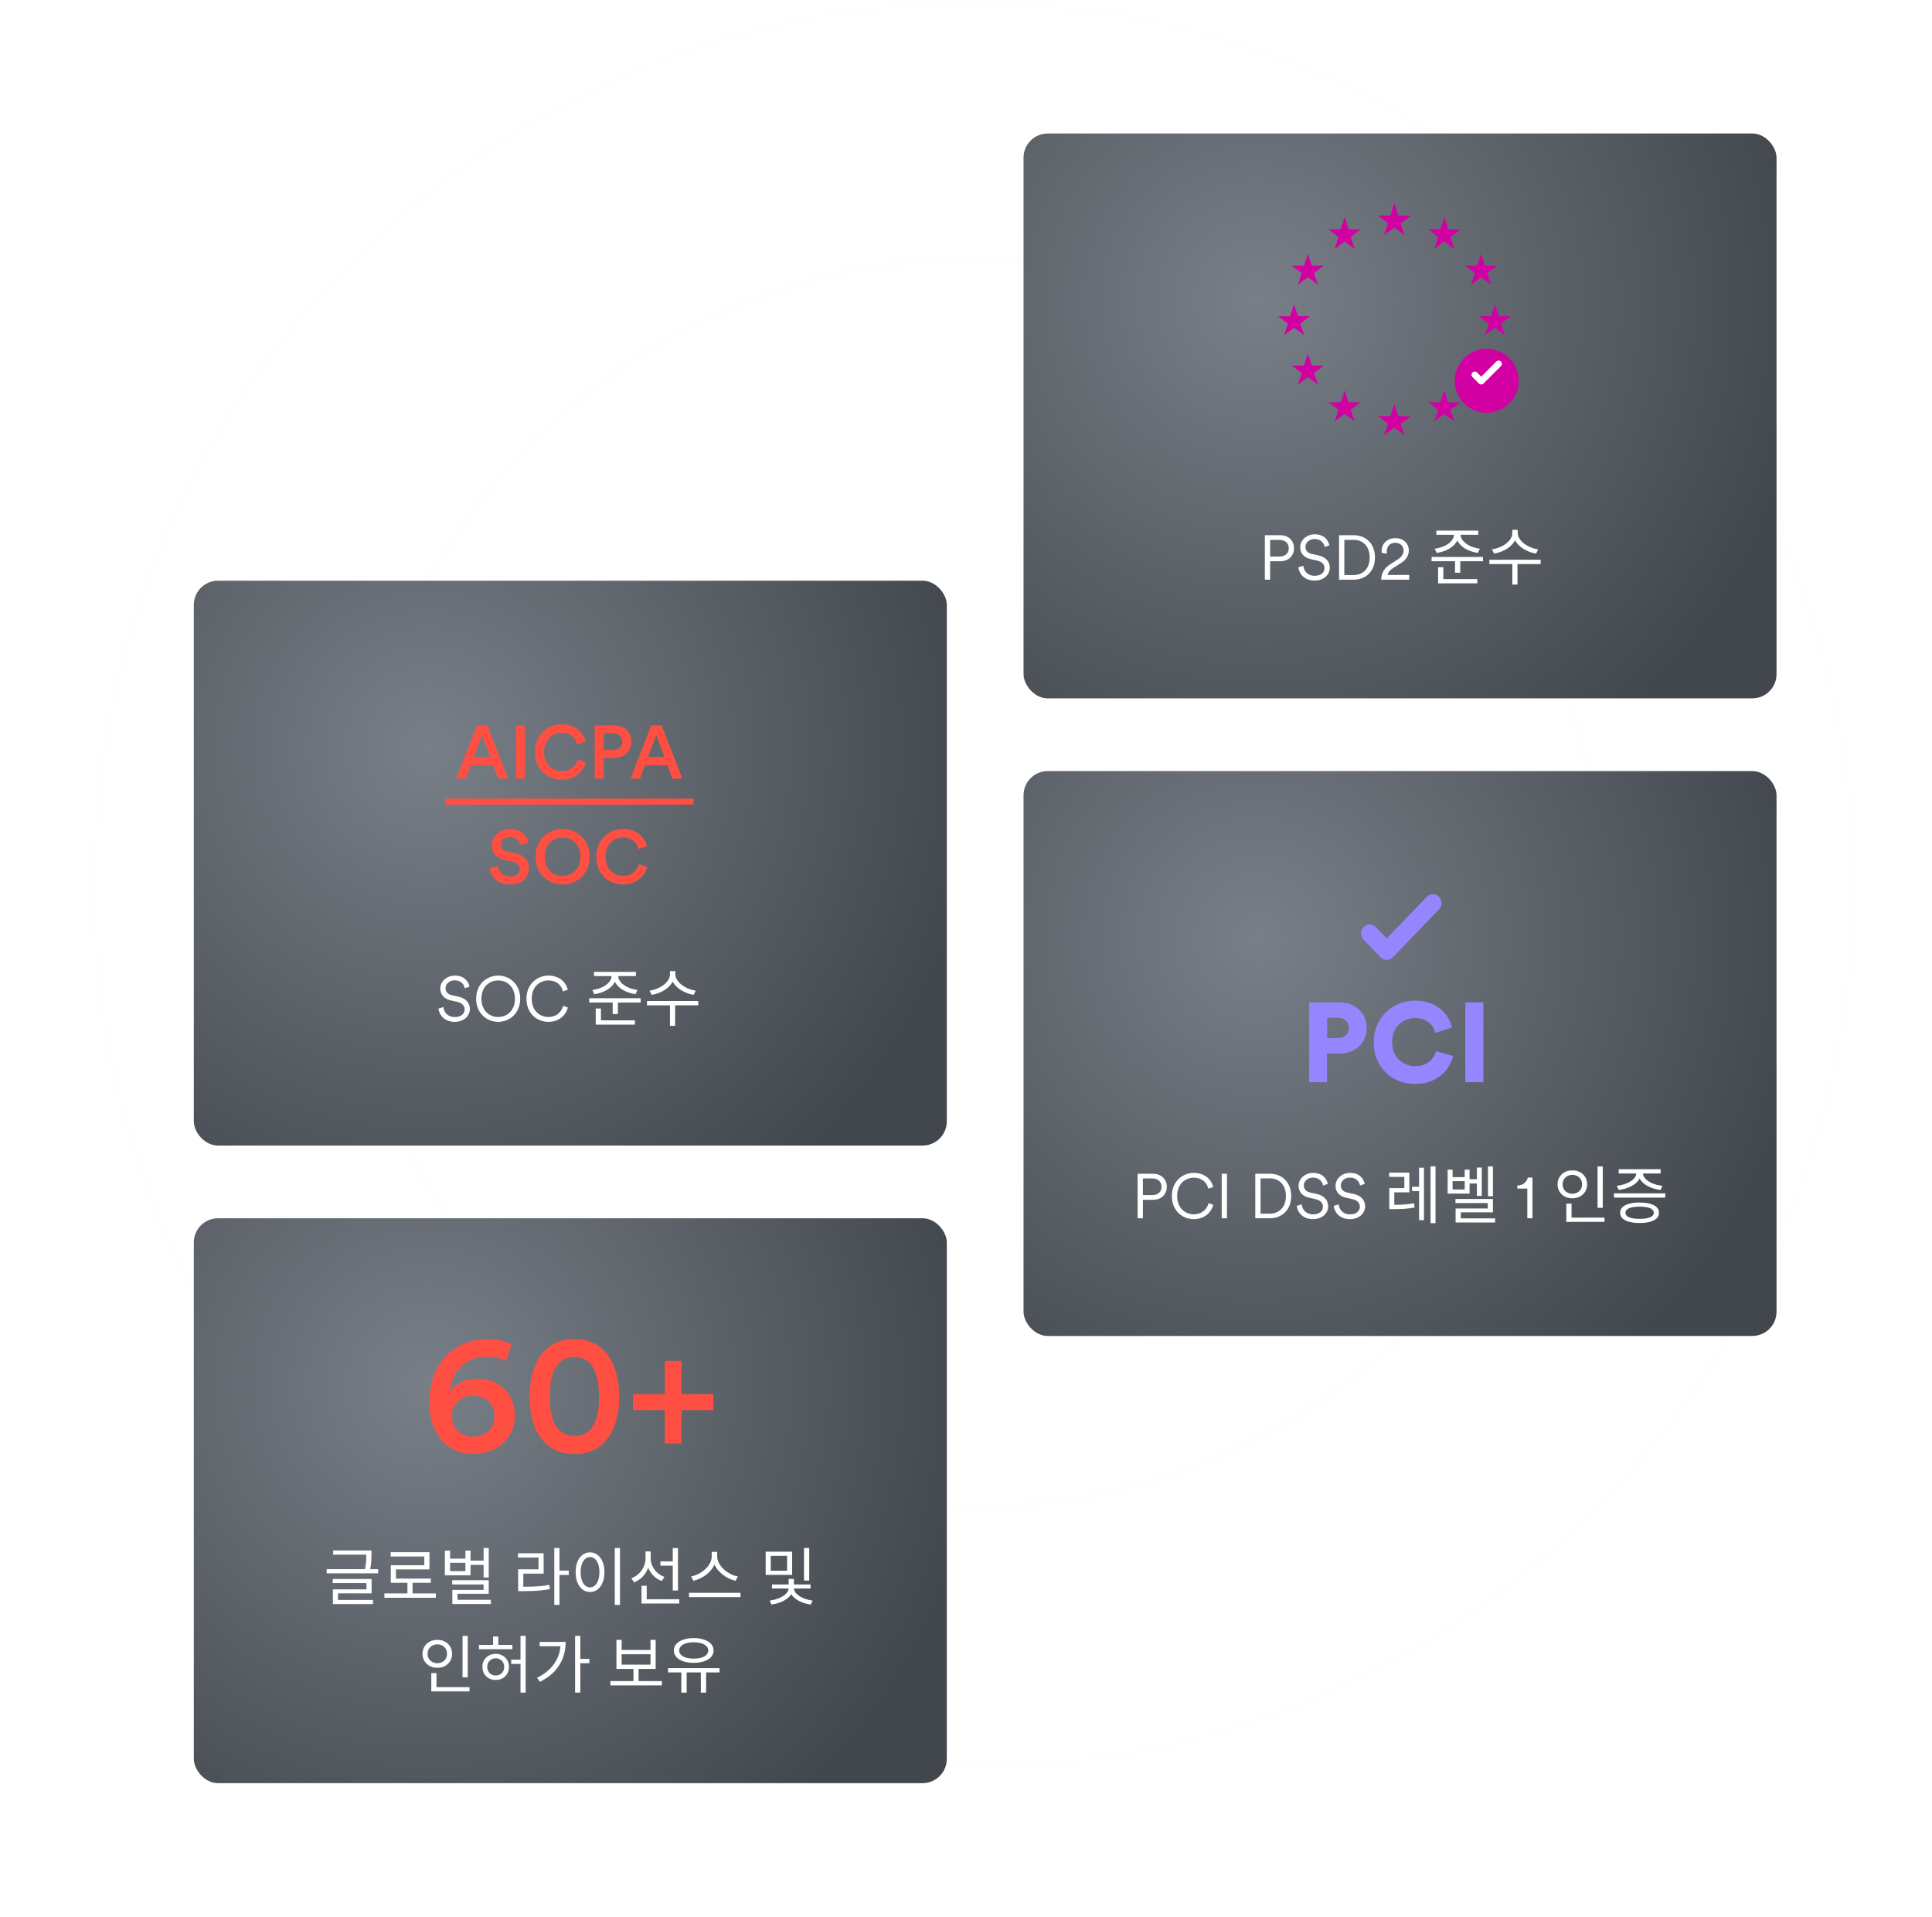
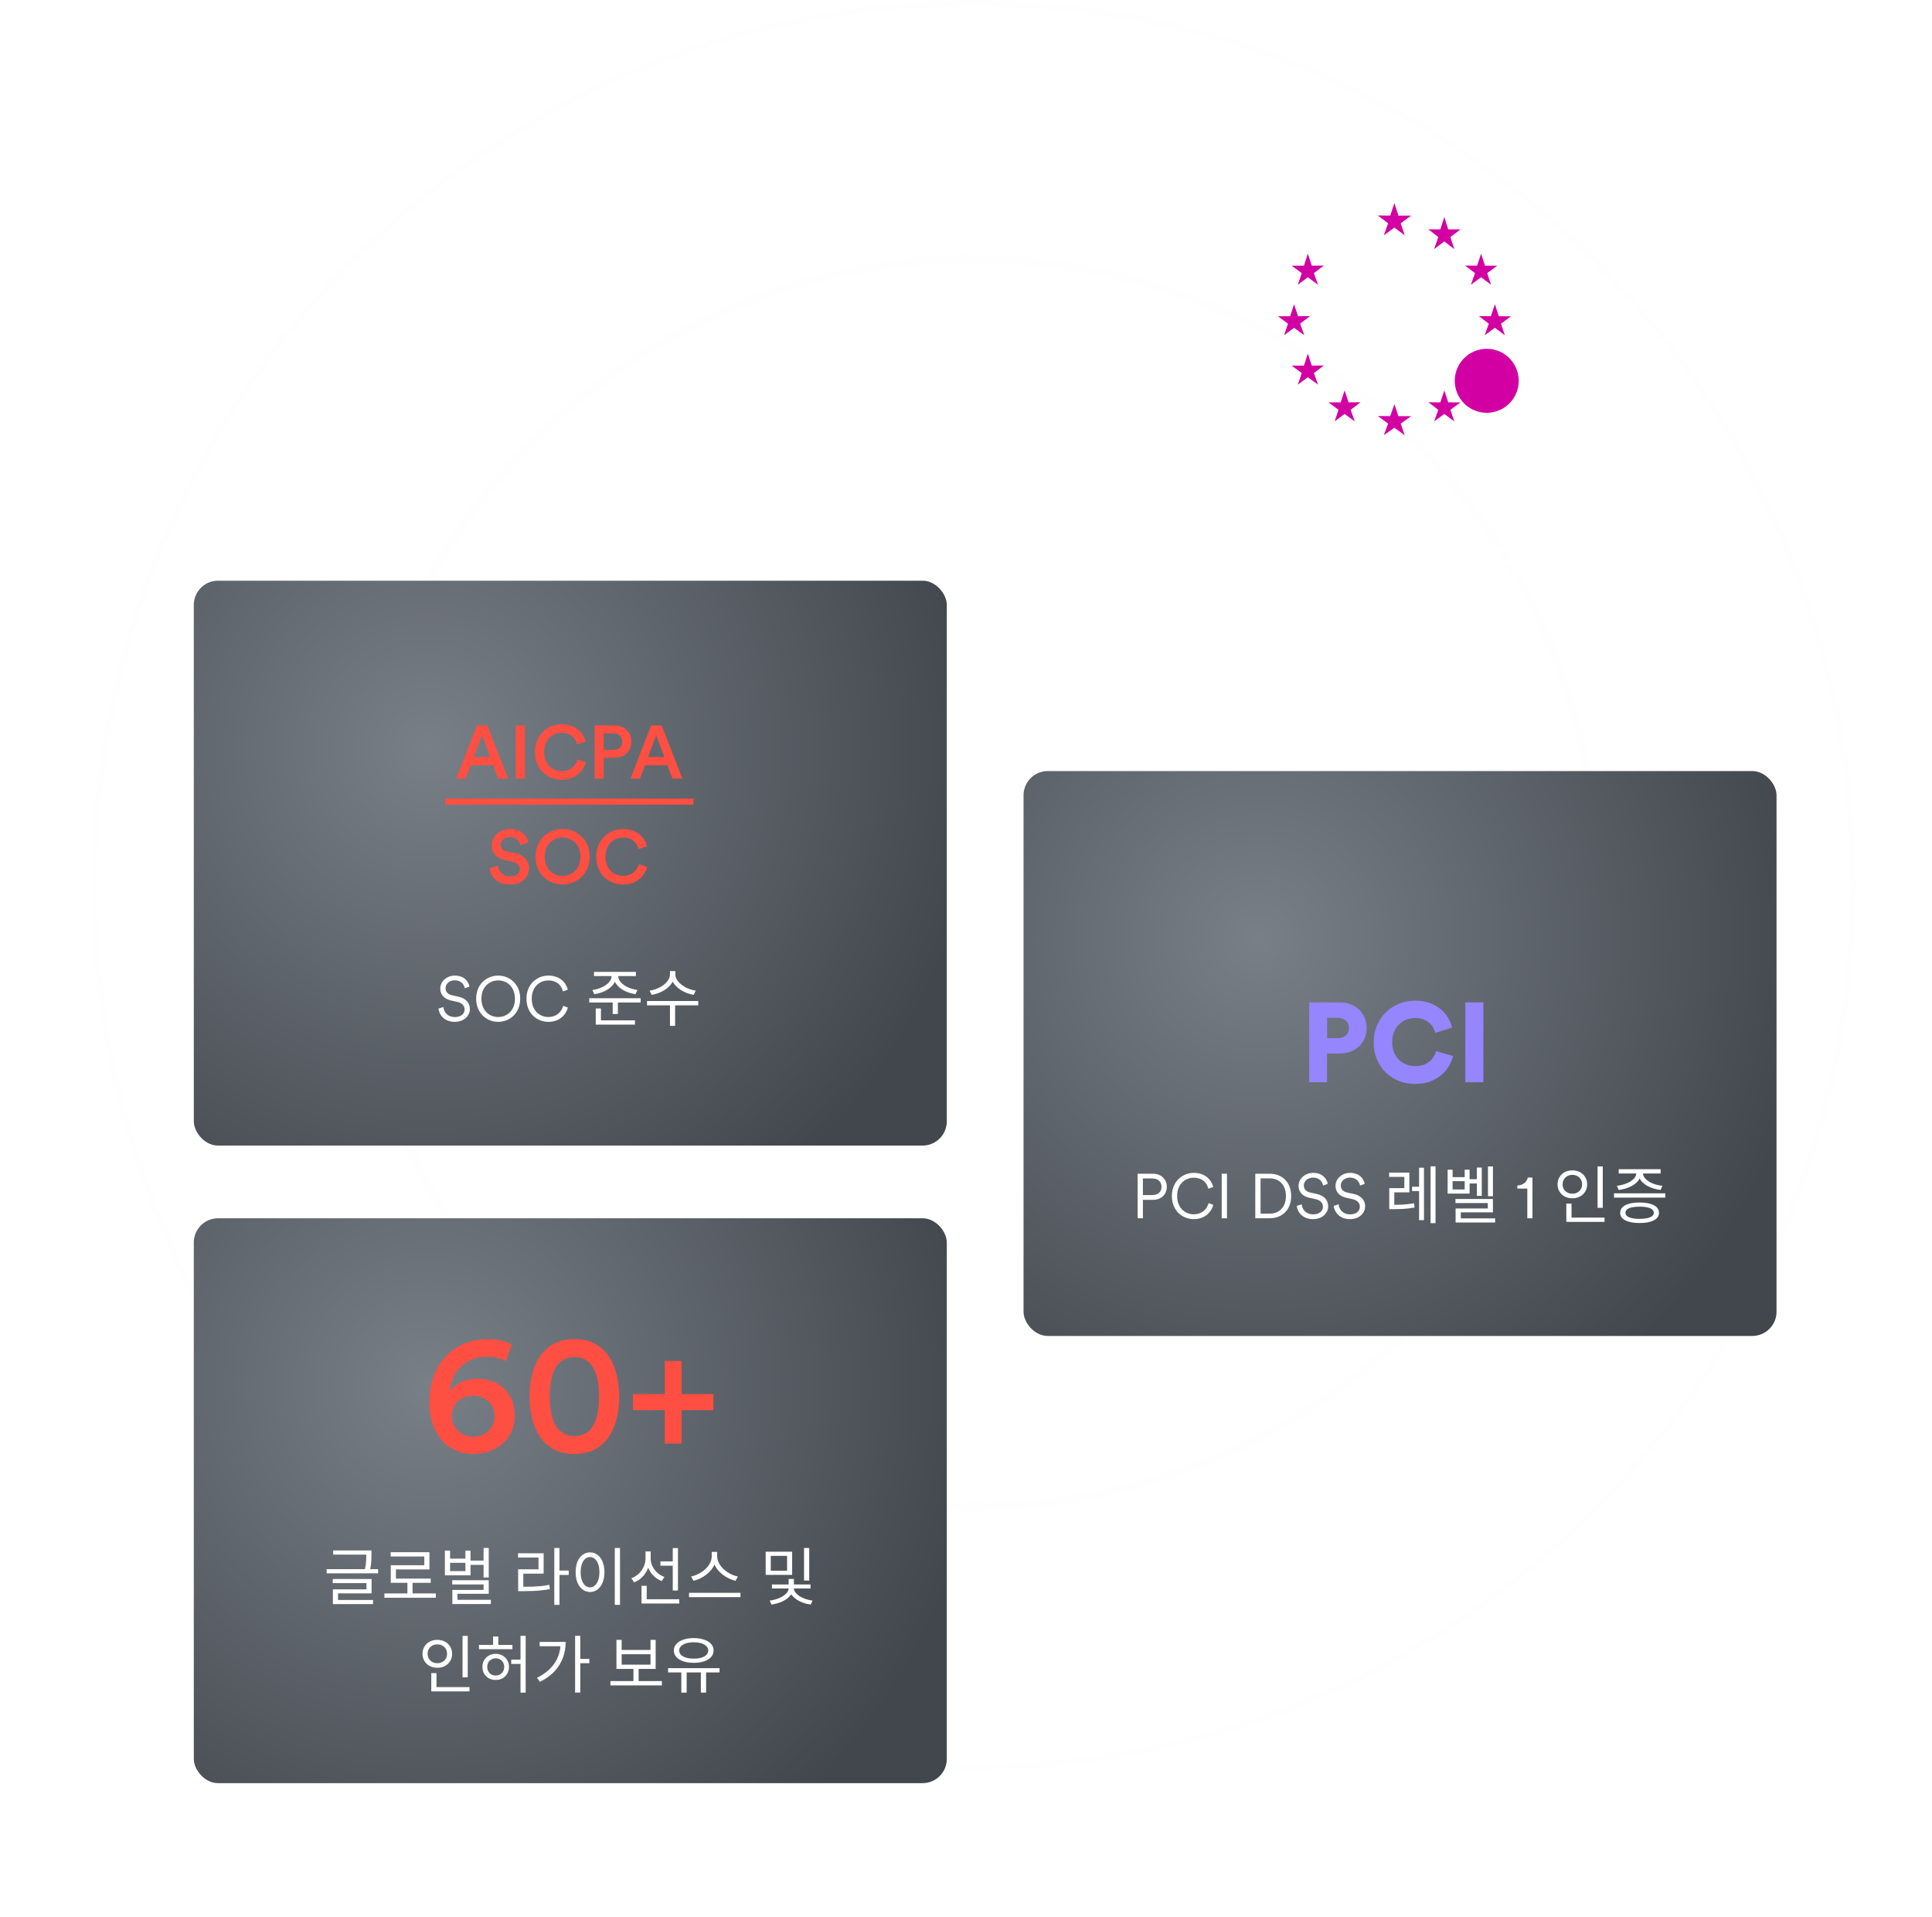
<svg xmlns="http://www.w3.org/2000/svg" width="638" height="633" viewBox="0 0 638 633" fill="none">
  <g opacity="0.07">
    <circle cx="321.499" cy="291.5" r="205.974" stroke="#F6F7F8" stroke-width="2.851" />
    <path d="M321.5 1.069C481.898 1.069 611.932 131.416 611.932 292.213C611.932 453.01 481.898 583.356 321.5 583.356C161.102 583.356 31.069 453.01 31.069 292.213C31.069 131.416 161.102 1.069 321.5 1.069Z" stroke="#F6F7F8" stroke-width="2.138" />
  </g>
  <g filter="url(#filter0_d_1_7503)">
-     <rect x="338" y="42" width="248.661" height="186.496" rx="8" fill="url(#paint0_radial_1_7503)" />
    <path d="M419.429 181.667H422.538C424.423 181.667 425.584 180.568 425.584 178.952C425.584 177.274 424.423 176.175 422.538 176.175H419.429V181.667ZM422.807 183.221H419.429V189.313H417.689V174.621H422.807C425.522 174.621 427.324 176.486 427.324 178.931C427.324 181.397 425.522 183.221 422.807 183.221ZM439.006 177.957L437.452 178.517C437.224 177.274 436.25 175.906 434.137 175.885C432.437 175.885 431.091 177.004 431.091 178.496C431.091 179.677 431.857 180.527 433.204 180.817L435.359 181.294C437.721 181.812 439.131 183.283 439.131 185.355C439.131 187.614 437.203 189.603 434.137 189.603C430.738 189.603 429.018 187.386 428.749 185.231L430.386 184.713C430.552 186.453 431.816 188.028 434.137 188.028C436.25 188.028 437.39 186.909 437.39 185.5C437.39 184.298 436.561 183.366 435.007 183.014L432.852 182.537C430.821 182.081 429.35 180.755 429.35 178.6C429.35 176.3 431.464 174.331 434.116 174.331C437.286 174.331 438.633 176.258 439.006 177.957ZM443.935 187.78H447.023C449.882 187.78 452.307 185.852 452.307 181.998C452.307 178.123 449.924 176.155 447.064 176.155H443.935V187.78ZM447.023 189.313H442.195V174.621H447.064C450.794 174.621 454.047 177.17 454.047 181.998C454.047 186.806 450.753 189.313 447.023 189.313ZM457.999 180.693L456.3 180.486C456.259 180.299 456.238 180.071 456.238 179.885C456.238 177.584 457.916 175.595 460.797 175.595C463.573 175.595 465.231 177.439 465.231 179.657C465.231 181.418 464.236 182.806 462.703 183.78L459.947 185.542C459.139 186.06 458.393 186.764 458.227 187.738H465.355V189.313H456.113C456.155 187.241 456.984 185.583 459.139 184.195L461.543 182.641C462.848 181.812 463.49 180.859 463.49 179.677C463.49 178.351 462.537 177.129 460.755 177.129C458.932 177.129 457.937 178.393 457.937 180.05C457.937 180.278 457.958 180.527 457.999 180.693ZM480.124 173.958H481.637V174.518C481.637 175.305 481.444 176.03 481.057 176.693C480.67 177.357 480.138 177.951 479.461 178.476C478.798 178.987 478.032 179.415 477.161 179.76C476.305 180.092 475.393 180.327 474.426 180.465L473.784 179.097C474.447 179 475.089 178.855 475.711 178.662C476.346 178.469 476.926 178.234 477.451 177.957C477.976 177.667 478.439 177.343 478.84 176.984C479.24 176.624 479.551 176.238 479.772 175.823C480.007 175.409 480.124 174.974 480.124 174.518V173.958ZM480.829 173.958H482.342V174.518C482.342 174.96 482.452 175.388 482.673 175.802C482.908 176.217 483.226 176.611 483.626 176.984C484.027 177.343 484.49 177.667 485.015 177.957C485.554 178.234 486.134 178.469 486.755 178.662C487.377 178.855 488.019 179 488.683 179.097L488.04 180.465C487.087 180.327 486.175 180.092 485.305 179.76C484.435 179.415 483.668 178.987 483.005 178.476C482.342 177.951 481.81 177.357 481.409 176.693C481.022 176.03 480.829 175.305 480.829 174.518V173.958ZM474.322 173.109H488.165V174.497H474.322V173.109ZM472.748 181.812H489.739V183.221H472.748V181.812ZM480.497 182.703H482.217V187.013H480.497V182.703ZM474.903 189.106H487.854V190.515H474.903V189.106ZM474.903 185.189H476.623V189.624H474.903V185.189ZM499.415 172.839H500.927V173.896C500.927 174.614 500.789 175.291 500.513 175.927C500.237 176.548 499.857 177.122 499.373 177.647C498.904 178.172 498.351 178.641 497.716 179.056C497.08 179.47 496.389 179.816 495.643 180.092C494.911 180.368 494.158 180.568 493.385 180.693L492.68 179.304C493.371 179.208 494.041 179.042 494.69 178.807C495.353 178.572 495.968 178.289 496.534 177.957C497.101 177.612 497.598 177.225 498.026 176.797C498.469 176.369 498.807 175.913 499.042 175.429C499.29 174.932 499.415 174.421 499.415 173.896V172.839ZM499.705 172.839H501.197V173.896C501.197 174.421 501.321 174.925 501.57 175.409C501.819 175.892 502.157 176.348 502.585 176.776C503.027 177.205 503.532 177.591 504.098 177.937C504.664 178.282 505.272 178.572 505.921 178.807C506.585 179.042 507.255 179.208 507.931 179.304L507.248 180.693C506.474 180.568 505.721 180.368 504.989 180.092C504.257 179.802 503.566 179.449 502.917 179.035C502.281 178.621 501.722 178.151 501.238 177.626C500.769 177.101 500.396 176.528 500.119 175.906C499.843 175.271 499.705 174.601 499.705 173.896V172.839ZM499.415 183.801H501.114V190.929H499.415V183.801ZM491.831 182.723H508.76V184.153H491.831V182.723Z" fill="white" />
    <path d="M459.102 69.106L460.47 65L461.792 69.106H465.993L462.547 71.654L463.869 75.618L460.47 73.07L456.978 75.618L458.394 71.654L454.995 69.058L459.102 69.106Z" fill="#D200A3" />
    <path d="M475.638 73.656L476.96 69.55L478.236 73.656H482.292L478.965 76.204L480.241 80.168L476.96 77.62L473.587 80.168L474.955 76.204L471.673 73.609L475.638 73.656Z" fill="#D200A3" />
    <path d="M487.778 85.644L489.1 81.685L490.376 85.644H494.432L491.105 88.101L492.381 91.924L489.1 89.466L485.727 91.924L487.094 88.101L483.813 85.598L487.778 85.644Z" fill="#D200A3" />
    <path d="M492.337 102.331L493.658 98.372L494.934 102.331H498.99L495.664 104.788L496.94 108.611L493.658 106.154L490.286 108.611L491.653 104.788L488.372 102.285L492.337 102.331Z" fill="#D200A3" />
    <path d="M475.638 130.774L476.959 126.815L478.235 130.774H482.291L478.965 133.231L480.241 137.054L476.959 134.596L473.587 137.054L474.954 133.231L471.673 130.728L475.638 130.774Z" fill="#D200A3" />
    <path d="M459.102 135.325L460.47 131.366L461.792 135.325H465.993L462.547 137.783L463.869 141.605L460.47 139.148L456.978 141.605L458.394 137.783L454.995 135.28L459.102 135.325Z" fill="#D200A3" />
-     <path d="M445.341 73.656L444.019 69.55L442.743 73.656H438.687L442.014 76.204L440.738 80.168L444.019 77.62L447.392 80.168L446.024 76.204L449.306 73.609L445.341 73.656Z" fill="#D200A3" />
    <path d="M433.199 85.644L431.877 81.685L430.601 85.644H426.545L429.872 88.101L428.596 91.924L431.877 89.466L435.249 91.924L433.882 88.101L437.163 85.598L433.199 85.644Z" fill="#D200A3" />
    <path d="M428.654 102.331L427.332 98.372L426.056 102.331H422L425.327 104.788L424.051 108.611L427.332 106.154L430.704 108.611L429.337 104.788L432.618 102.285L428.654 102.331Z" fill="#D200A3" />
    <path d="M433.199 118.638L431.877 114.679L430.601 118.638H426.545L429.872 121.095L428.596 124.918L431.877 122.461L435.249 124.918L433.882 121.095L437.163 118.593L433.199 118.638Z" fill="#D200A3" />
    <path d="M445.341 130.774L444.019 126.815L442.743 130.774H438.687L442.014 133.231L440.738 137.054L444.019 134.596L447.391 137.054L446.024 133.231L449.305 130.728L445.341 130.774Z" fill="#D200A3" />
    <g filter="url(#filter1_d_1_7503)">
      <circle cx="490.963" cy="121.071" r="10.564" fill="#D200A3" />
    </g>
-     <path fill-rule="evenodd" clip-rule="evenodd" d="M488.38 124.547L486.257 122.424C485.838 122.005 485.838 121.326 486.257 120.908C486.676 120.489 487.355 120.489 487.774 120.908L489.138 122.272L494.143 117.268C494.562 116.849 495.241 116.849 495.659 117.268C496.078 117.687 496.078 118.366 495.659 118.785L489.897 124.547C489.478 124.966 488.799 124.966 488.38 124.547Z" fill="white" />
    <rect x="338" y="252.496" width="248.661" height="186.496" rx="8" fill="url(#paint1_radial_1_7503)" />
    <path d="M377.417 392.488H380.526C382.411 392.488 383.572 391.389 383.572 389.773C383.572 388.095 382.411 386.996 380.526 386.996H377.417V392.488ZM380.795 394.042H377.417V400.134H375.677V385.442H380.795C383.509 385.442 385.312 387.307 385.312 389.752C385.312 392.218 383.509 394.042 380.795 394.042ZM394.217 400.424C390.488 400.424 386.986 397.689 386.986 392.778C386.986 387.867 390.591 385.152 394.217 385.152C397.554 385.152 399.916 386.996 400.641 389.814L399.025 390.374C398.465 388.074 396.725 386.748 394.217 386.748C391.42 386.748 388.726 388.799 388.726 392.778C388.726 396.777 391.42 398.828 394.217 398.828C396.828 398.828 398.528 397.254 399.129 395.14L400.662 395.699C399.916 398.455 397.574 400.424 394.217 400.424ZM405.181 400.134H403.441V385.442H405.181V400.134ZM416.271 398.601H419.358C422.218 398.601 424.642 396.673 424.642 392.819C424.642 388.944 422.259 386.976 419.4 386.976H416.271V398.601ZM419.358 400.134H414.53V385.442H419.4C423.129 385.442 426.383 387.991 426.383 392.819C426.383 397.627 423.088 400.134 419.358 400.134ZM438.478 388.778L436.924 389.338C436.696 388.095 435.722 386.727 433.609 386.706C431.909 386.706 430.562 387.825 430.562 389.317C430.562 390.498 431.329 391.348 432.676 391.638L434.831 392.115C437.193 392.633 438.602 394.104 438.602 396.176C438.602 398.435 436.675 400.424 433.609 400.424C430.21 400.424 428.49 398.207 428.221 396.052L429.858 395.534C430.024 397.274 431.288 398.849 433.609 398.849C435.722 398.849 436.862 397.73 436.862 396.321C436.862 395.119 436.033 394.187 434.479 393.834L432.324 393.358C430.293 392.902 428.822 391.576 428.822 389.421C428.822 387.121 430.935 385.152 433.588 385.152C436.758 385.152 438.105 387.079 438.478 388.778ZM450.68 388.778L449.126 389.338C448.898 388.095 447.925 386.727 445.811 386.706C444.112 386.706 442.765 387.825 442.765 389.317C442.765 390.498 443.531 391.348 444.878 391.638L447.033 392.115C449.396 392.633 450.805 394.104 450.805 396.176C450.805 398.435 448.878 400.424 445.811 400.424C442.413 400.424 440.693 398.207 440.423 396.052L442.06 395.534C442.226 397.274 443.49 398.849 445.811 398.849C447.925 398.849 449.064 397.73 449.064 396.321C449.064 395.119 448.235 394.187 446.681 393.834L444.526 393.358C442.495 392.902 441.024 391.576 441.024 389.421C441.024 387.121 443.138 385.152 445.79 385.152C448.961 385.152 450.308 387.079 450.68 388.778ZM458.778 395.699H460.021C461.154 395.699 462.273 395.672 463.378 395.617C464.497 395.547 465.699 395.402 466.983 395.181L467.128 396.59C465.816 396.825 464.593 396.977 463.461 397.046C462.342 397.102 461.195 397.129 460.021 397.129H458.778V395.699ZM458.736 385.069H465.408V391.576H460.435V396.3H458.778V390.187H463.751V386.478H458.736V385.069ZM472.412 382.997H474.049V401.75H472.412V382.997ZM466.3 389.732H469.346V391.161H466.3V389.732ZM468.62 383.453H470.237V400.756H468.62V383.453ZM491.371 383.018H493.008V392.861H491.371V383.018ZM487.703 383.391H489.32V392.736H487.703V383.391ZM484.802 387.245H488.346V388.654H484.802V387.245ZM480.637 393.772H493.008V398.186H482.399V400.984H480.679V396.901H491.309V395.119H480.637V393.772ZM480.679 400.175H493.733V401.543H480.679V400.175ZM478.047 384.095H479.684V386.561H483.683V384.095H485.3V391.99H478.047V384.095ZM479.684 387.887V390.623H483.683V387.887H479.684ZM506.059 400.134H504.36V390.333H501.065V389.338C502.93 389.255 504.194 388.157 504.525 386.706H506.059V400.134ZM527.561 383.018H529.281V396.694H527.561V383.018ZM517.242 399.927H529.862V401.336H517.242V399.927ZM517.242 395.306H518.962V400.403H517.242V395.306ZM519.231 384.323C520.171 384.323 521.006 384.517 521.739 384.903C522.471 385.29 523.051 385.836 523.479 386.54C523.907 387.231 524.122 388.026 524.122 388.923C524.122 389.821 523.907 390.623 523.479 391.327C523.051 392.018 522.471 392.564 521.739 392.964C521.006 393.351 520.171 393.544 519.231 393.544C518.306 393.544 517.47 393.351 516.724 392.964C515.992 392.564 515.412 392.018 514.983 391.327C514.555 390.623 514.341 389.821 514.341 388.923C514.341 388.026 514.555 387.231 514.983 386.54C515.412 385.836 515.992 385.29 516.724 384.903C517.47 384.517 518.306 384.323 519.231 384.323ZM519.231 385.815C518.623 385.815 518.078 385.946 517.594 386.209C517.111 386.471 516.724 386.837 516.434 387.307C516.158 387.777 516.019 388.316 516.019 388.923C516.019 389.545 516.158 390.091 516.434 390.56C516.724 391.016 517.111 391.376 517.594 391.638C518.078 391.9 518.623 392.032 519.231 392.032C519.839 392.032 520.385 391.9 520.868 391.638C521.366 391.376 521.752 391.016 522.029 390.56C522.305 390.091 522.443 389.545 522.443 388.923C522.443 388.316 522.305 387.777 522.029 387.307C521.752 386.837 521.366 386.471 520.868 386.209C520.385 385.946 519.839 385.815 519.231 385.815ZM532.989 391.907H549.919V393.316H532.989V391.907ZM541.443 394.933C543.446 394.933 545.014 395.23 546.147 395.824C547.28 396.418 547.846 397.254 547.846 398.331C547.846 399.409 547.28 400.238 546.147 400.818C545.014 401.412 543.446 401.709 541.443 401.709C539.44 401.709 537.865 401.412 536.719 400.818C535.586 400.238 535.02 399.409 535.02 398.331C535.02 397.254 535.586 396.418 536.719 395.824C537.865 395.23 539.44 394.933 541.443 394.933ZM541.443 396.3C540.463 396.3 539.62 396.376 538.915 396.528C538.225 396.68 537.693 396.908 537.32 397.212C536.947 397.516 536.76 397.889 536.76 398.331C536.76 398.759 536.947 399.125 537.32 399.429C537.693 399.719 538.225 399.947 538.915 400.113C539.62 400.265 540.463 400.341 541.443 400.341C542.424 400.341 543.26 400.265 543.951 400.113C544.655 399.947 545.194 399.719 545.567 399.429C545.94 399.125 546.126 398.759 546.126 398.331C546.126 397.889 545.94 397.516 545.567 397.212C545.194 396.908 544.655 396.68 543.951 396.528C543.26 396.376 542.424 396.3 541.443 396.3ZM540.345 384.696H541.858V385.256C541.858 385.864 541.727 386.43 541.464 386.955C541.215 387.466 540.863 387.936 540.407 388.364C539.951 388.792 539.413 389.172 538.791 389.504C538.183 389.835 537.52 390.111 536.802 390.333C536.083 390.54 535.33 390.692 534.543 390.788L533.921 389.421C534.598 389.352 535.248 389.227 535.869 389.048C536.505 388.868 537.092 388.654 537.631 388.405C538.183 388.143 538.66 387.853 539.06 387.535C539.461 387.204 539.772 386.851 539.993 386.478C540.228 386.091 540.345 385.684 540.345 385.256V384.696ZM541.05 384.696H542.562V385.256C542.562 385.684 542.673 386.091 542.894 386.478C543.129 386.851 543.446 387.204 543.847 387.535C544.248 387.867 544.717 388.164 545.256 388.426C545.809 388.675 546.396 388.889 547.018 389.068C547.653 389.234 548.309 389.352 548.986 389.421L548.364 390.788C547.577 390.692 546.824 390.54 546.106 390.333C545.387 390.111 544.717 389.835 544.096 389.504C543.488 389.172 542.956 388.792 542.5 388.364C542.044 387.936 541.685 387.459 541.423 386.934C541.174 386.409 541.05 385.85 541.05 385.256V384.696ZM534.543 383.95H548.385V385.359H534.543V383.95Z" fill="white" />
    <path d="M441.675 340.684C442.791 340.684 443.697 340.386 444.391 339.791C445.085 339.196 445.433 338.377 445.433 337.336C445.433 336.269 445.085 335.438 444.391 334.843C443.697 334.248 442.791 333.95 441.675 333.95H438.253V340.684H441.675ZM438.215 345.743V355.23H432.337V328.853H442.27C443.61 328.853 444.825 329.064 445.916 329.486C447.032 329.907 447.987 330.49 448.781 331.234C449.599 331.978 450.219 332.871 450.641 333.913C451.087 334.955 451.311 336.083 451.311 337.298C451.311 338.538 451.087 339.679 450.641 340.721C450.219 341.763 449.599 342.656 448.781 343.4C447.987 344.144 447.032 344.727 445.916 345.148C444.825 345.545 443.61 345.743 442.27 345.743H438.215ZM467.318 355.788C465.409 355.788 463.623 355.466 461.961 354.821C460.299 354.151 458.849 353.221 457.608 352.031C456.393 350.84 455.426 349.402 454.707 347.715C453.987 346.029 453.628 344.156 453.628 342.098C453.628 340.039 453.987 338.166 454.707 336.48C455.451 334.769 456.443 333.318 457.683 332.127C458.923 330.912 460.361 329.969 461.998 329.3C463.66 328.63 465.409 328.295 467.244 328.295C469.228 328.295 470.939 328.58 472.378 329.151C473.816 329.721 475.032 330.453 476.024 331.346C477.016 332.214 477.785 333.169 478.33 334.211C478.901 335.252 479.298 336.244 479.521 337.187L473.978 338.935C473.878 338.489 473.68 337.98 473.382 337.41C473.11 336.84 472.713 336.306 472.192 335.81C471.671 335.289 471.001 334.868 470.183 334.545C469.389 334.198 468.41 334.024 467.244 334.024C466.351 334.024 465.458 334.186 464.565 334.508C463.673 334.831 462.866 335.327 462.147 335.996C461.428 336.641 460.845 337.472 460.399 338.489C459.952 339.506 459.729 340.709 459.729 342.098C459.729 343.338 459.94 344.441 460.361 345.409C460.783 346.376 461.341 347.194 462.036 347.864C462.755 348.534 463.561 349.042 464.454 349.389C465.371 349.736 466.326 349.91 467.318 349.91C468.459 349.91 469.439 349.749 470.257 349.426C471.076 349.079 471.758 348.658 472.304 348.162C472.849 347.641 473.271 347.095 473.568 346.525C473.891 345.954 474.114 345.433 474.238 344.962L479.856 346.562C479.633 347.48 479.236 348.472 478.665 349.538C478.12 350.605 477.338 351.609 476.321 352.551C475.329 353.469 474.089 354.238 472.601 354.858C471.113 355.478 469.352 355.788 467.318 355.788ZM483.891 355.23V328.853H489.843V355.23H483.891Z" fill="#9585FF" />
-     <path fill-rule="evenodd" clip-rule="evenodd" d="M455.924 313.996L450.304 308.163C449.196 307.012 449.196 305.147 450.304 303.996C451.413 302.846 453.21 302.846 454.319 303.996L457.932 307.746L471.179 293.997C472.288 292.846 474.085 292.846 475.194 293.997C476.303 295.147 476.303 297.013 475.194 298.163L459.939 313.996C458.83 315.146 457.033 315.146 455.924 313.996Z" fill="#9585FF" />
  </g>
  <g filter="url(#filter2_d_1_7503)">
    <rect x="64" y="189.643" width="248.661" height="186.496" rx="8" fill="url(#paint2_radial_1_7503)" />
    <path d="M164.541 255L162.879 250.586H155.439L153.803 255H150.653L157.498 237.418H160.945L167.789 255H164.541ZM159.159 240.641L156.481 247.833H161.837L159.159 240.641ZM173.339 255H170.314V237.418H173.339V255ZM185.511 255.372C180.774 255.372 176.633 251.95 176.633 246.221C176.633 240.493 180.923 237.046 185.486 237.046C189.95 237.046 192.603 239.674 193.397 242.749L190.594 243.692C190.074 241.559 188.437 239.848 185.486 239.848C182.584 239.848 179.683 241.956 179.683 246.221C179.683 250.338 182.51 252.52 185.511 252.52C188.462 252.52 190.148 250.635 190.743 248.651L193.471 249.544C192.677 252.52 189.999 255.372 185.511 255.372ZM199.348 245.502H202.448C204.332 245.502 205.473 244.46 205.473 242.799C205.473 241.113 204.332 240.046 202.448 240.046H199.348V245.502ZM202.894 248.131H199.348V255H196.372V237.418H202.894C206.267 237.418 208.499 239.699 208.499 242.774C208.499 245.874 206.267 248.131 202.894 248.131ZM222.082 255L220.42 250.586H212.981L211.344 255H208.194L215.039 237.418H218.486L225.33 255H222.082ZM216.7 240.641L214.022 247.833H219.379L216.7 240.641Z" fill="#FF4F42" />
    <path d="M174.496 276.107L171.818 276.95C171.644 275.859 170.727 274.247 168.371 274.247C166.585 274.247 165.345 275.437 165.345 276.777C165.345 277.893 166.04 278.736 167.404 279.033L169.933 279.554C173.033 280.174 174.695 282.133 174.695 284.613C174.695 287.341 172.488 289.945 168.47 289.945C164.006 289.945 161.948 287.068 161.675 284.539L164.453 283.745C164.626 285.58 165.941 287.267 168.47 287.267C170.578 287.267 171.669 286.2 171.669 284.836C171.669 283.695 170.826 282.778 169.313 282.456L166.833 281.935C164.155 281.389 162.37 279.628 162.37 277C162.37 274.049 165.073 271.618 168.346 271.618C172.488 271.618 174.099 274.148 174.496 276.107ZM179.892 280.769C179.892 285.01 182.818 287.118 185.769 287.118C188.745 287.118 191.671 285.01 191.671 280.769C191.671 276.529 188.745 274.421 185.769 274.421C182.818 274.421 179.892 276.529 179.892 280.769ZM176.841 280.769C176.841 275.016 181.156 271.618 185.769 271.618C190.381 271.618 194.721 275.016 194.721 280.769C194.721 286.547 190.381 289.945 185.769 289.945C181.156 289.945 176.841 286.547 176.841 280.769ZM205.772 289.945C201.035 289.945 196.894 286.523 196.894 280.794C196.894 275.065 201.184 271.618 205.747 271.618C210.211 271.618 212.864 274.247 213.658 277.322L210.855 278.265C210.335 276.132 208.698 274.421 205.747 274.421C202.845 274.421 199.944 276.529 199.944 280.794C199.944 284.911 202.771 287.093 205.772 287.093C208.723 287.093 210.409 285.208 211.004 283.224L213.732 284.117C212.938 287.093 210.26 289.945 205.772 289.945Z" fill="#FF4F42" />
    <line x1="147" y1="262.573" x2="229" y2="262.573" stroke="#FF4F42" stroke-width="2" />
    <path d="M155.045 323.644L153.491 324.204C153.263 322.961 152.289 321.593 150.175 321.572C148.476 321.572 147.129 322.691 147.129 324.183C147.129 325.364 147.896 326.214 149.243 326.504L151.398 326.981C153.76 327.499 155.169 328.97 155.169 331.042C155.169 333.301 153.242 335.29 150.175 335.29C146.777 335.29 145.057 333.073 144.787 330.918L146.424 330.4C146.59 332.14 147.854 333.715 150.175 333.715C152.289 333.715 153.428 332.596 153.428 331.187C153.428 329.985 152.6 329.053 151.045 328.701L148.89 328.224C146.86 327.768 145.388 326.442 145.388 324.287C145.388 321.987 147.502 320.018 150.154 320.018C153.325 320.018 154.672 321.945 155.045 323.644ZM158.979 327.644C158.979 331.643 161.673 333.695 164.512 333.695C167.371 333.695 170.044 331.643 170.044 327.644C170.044 323.665 167.371 321.614 164.512 321.614C161.673 321.614 158.979 323.665 158.979 327.644ZM157.238 327.644C157.238 322.733 160.865 320.018 164.512 320.018C168.18 320.018 171.785 322.733 171.785 327.644C171.785 332.555 168.18 335.29 164.512 335.29C160.865 335.29 157.238 332.555 157.238 327.644ZM181.084 335.29C177.354 335.29 173.852 332.555 173.852 327.644C173.852 322.733 177.458 320.018 181.084 320.018C184.42 320.018 186.783 321.862 187.508 324.681L185.892 325.24C185.332 322.94 183.591 321.614 181.084 321.614C178.287 321.614 175.593 323.665 175.593 327.644C175.593 331.643 178.287 333.695 181.084 333.695C183.695 333.695 185.394 332.12 185.995 330.006L187.529 330.566C186.783 333.322 184.441 335.29 181.084 335.29ZM201.95 319.645H203.463V320.205C203.463 320.992 203.27 321.717 202.883 322.38C202.496 323.044 201.964 323.638 201.287 324.163C200.624 324.674 199.858 325.102 198.987 325.447C198.131 325.779 197.219 326.014 196.252 326.152L195.61 324.784C196.273 324.687 196.915 324.542 197.537 324.349C198.172 324.156 198.752 323.921 199.277 323.644C199.802 323.354 200.265 323.03 200.666 322.671C201.066 322.311 201.377 321.925 201.598 321.51C201.833 321.096 201.95 320.661 201.95 320.205V319.645ZM202.655 319.645H204.168V320.205C204.168 320.647 204.278 321.075 204.499 321.489C204.734 321.904 205.052 322.298 205.452 322.671C205.853 323.03 206.316 323.354 206.841 323.644C207.38 323.921 207.96 324.156 208.581 324.349C209.203 324.542 209.845 324.687 210.509 324.784L209.866 326.152C208.913 326.014 208.001 325.779 207.131 325.447C206.261 325.102 205.494 324.674 204.831 324.163C204.168 323.638 203.636 323.044 203.235 322.38C202.848 321.717 202.655 320.992 202.655 320.205V319.645ZM196.148 318.796H209.991V320.184H196.148V318.796ZM194.574 327.499H211.565V328.908H194.574V327.499ZM202.323 328.39H204.043V332.7H202.323V328.39ZM196.729 334.793H209.68V336.202H196.729V334.793ZM196.729 330.876H198.448V335.311H196.729V330.876ZM221.241 318.526H222.753V319.583C222.753 320.301 222.615 320.978 222.339 321.614C222.063 322.235 221.683 322.809 221.199 323.334C220.73 323.859 220.177 324.328 219.542 324.743C218.906 325.157 218.215 325.503 217.469 325.779C216.737 326.055 215.984 326.255 215.211 326.38L214.506 324.991C215.197 324.895 215.867 324.729 216.516 324.494C217.179 324.259 217.794 323.976 218.36 323.644C218.927 323.299 219.424 322.912 219.852 322.484C220.295 322.056 220.633 321.6 220.868 321.116C221.116 320.619 221.241 320.108 221.241 319.583V318.526ZM221.531 318.526H223.023V319.583C223.023 320.108 223.147 320.612 223.396 321.096C223.645 321.579 223.983 322.035 224.411 322.463C224.853 322.892 225.358 323.278 225.924 323.624C226.49 323.969 227.098 324.259 227.747 324.494C228.411 324.729 229.081 324.895 229.757 324.991L229.074 326.38C228.3 326.255 227.547 326.055 226.815 325.779C226.083 325.489 225.392 325.136 224.743 324.722C224.107 324.308 223.548 323.838 223.064 323.313C222.595 322.788 222.222 322.215 221.945 321.593C221.669 320.958 221.531 320.288 221.531 319.583V318.526ZM221.241 329.488H222.94V336.616H221.241V329.488ZM213.657 328.41H230.586V329.84H213.657V328.41Z" fill="white" />
    <rect x="64" y="400.138" width="248.661" height="186.496" rx="8" fill="url(#paint3_radial_1_7503)" />
    <path d="M110.029 509.805H122.089V511.194H110.029V509.805ZM107.874 515.98H124.866V517.369H107.874V515.98ZM120.97 509.805H122.669V511.007C122.669 511.67 122.648 512.451 122.607 513.349C122.566 514.233 122.421 515.248 122.172 516.395L120.473 516.208C120.721 515.075 120.866 514.088 120.908 513.245C120.949 512.402 120.97 511.656 120.97 511.007V509.805ZM109.884 519.234H122.711V523.979H111.624V526.59H109.925V522.653H121.011V520.601H109.884V519.234ZM109.925 526.155H123.187V527.522H109.925V526.155ZM126.936 524H143.928V525.429H126.936V524ZM134.541 520H136.24V524.601H134.541V520ZM129.008 510.385H141.814V516.063H130.749V519.814H129.05V514.696H140.115V511.794H129.008V510.385ZM129.05 519.089H142.25V520.498H129.05V519.089ZM154.888 513.162H160.255V514.571H154.888V513.162ZM159.696 508.997H161.395V518.736H159.696V508.997ZM149.335 519.648H161.395V524.124H151.075V526.942H149.376V522.839H159.696V521.036H149.335V519.648ZM149.376 526.113H162.099V527.502H149.376V526.113ZM146.91 509.867H148.63V512.52H153.686V509.867H155.386V518.011H146.91V509.867ZM148.63 513.887V516.623H153.686V513.887H148.63ZM183.045 508.997H184.744V527.771H183.045V508.997ZM184.351 516.436H187.811V517.887H184.351V516.436ZM171.109 521.803H172.601C173.762 521.803 174.825 521.789 175.792 521.762C176.773 521.72 177.72 521.658 178.631 521.575C179.543 521.478 180.469 521.34 181.408 521.161L181.574 522.57C180.607 522.749 179.661 522.888 178.735 522.984C177.823 523.081 176.87 523.15 175.875 523.191C174.881 523.233 173.789 523.254 172.601 523.254H171.109V521.803ZM171.068 510.738H179.522V517.472H172.809V522.383H171.109V516.042H177.823V512.147H171.068V510.738ZM203.019 508.997H204.739V527.771H203.019V508.997ZM194.855 510.448C195.78 510.448 196.595 510.717 197.3 511.256C198.018 511.781 198.578 512.534 198.978 513.514C199.393 514.495 199.6 515.649 199.6 516.975C199.6 518.301 199.393 519.455 198.978 520.435C198.578 521.416 198.018 522.176 197.3 522.715C196.595 523.254 195.78 523.523 194.855 523.523C193.929 523.523 193.107 523.254 192.389 522.715C191.671 522.176 191.104 521.416 190.69 520.435C190.289 519.455 190.089 518.301 190.089 516.975C190.089 515.649 190.289 514.495 190.69 513.514C191.104 512.534 191.671 511.781 192.389 511.256C193.107 510.717 193.929 510.448 194.855 510.448ZM194.855 511.981C194.233 511.981 193.688 512.188 193.218 512.603C192.762 513.003 192.403 513.583 192.14 514.343C191.878 515.089 191.747 515.966 191.747 516.975C191.747 517.983 191.878 518.867 192.14 519.627C192.403 520.373 192.762 520.953 193.218 521.368C193.688 521.782 194.233 521.99 194.855 521.99C195.463 521.99 195.995 521.782 196.45 521.368C196.92 520.953 197.286 520.373 197.549 519.627C197.811 518.867 197.942 517.983 197.942 516.975C197.942 515.966 197.811 515.089 197.549 514.343C197.286 513.583 196.92 513.003 196.45 512.603C195.995 512.188 195.463 511.981 194.855 511.981ZM218.082 513.411H222.786V514.841H218.082V513.411ZM213.171 510.137H214.56V512.437C214.56 513.639 214.345 514.765 213.917 515.814C213.489 516.864 212.888 517.783 212.114 518.57C211.341 519.344 210.436 519.938 209.4 520.353L208.488 518.985C209.193 518.722 209.828 518.37 210.395 517.928C210.975 517.486 211.465 516.975 211.866 516.395C212.28 515.814 212.598 515.193 212.819 514.53C213.054 513.853 213.171 513.155 213.171 512.437V510.137ZM213.482 510.137H214.87V512.499C214.87 513.148 214.981 513.784 215.202 514.405C215.423 515.027 215.734 515.607 216.134 516.146C216.535 516.685 217.012 517.161 217.564 517.576C218.131 517.99 218.752 518.322 219.429 518.57L218.497 519.917C217.502 519.517 216.625 518.95 215.865 518.218C215.119 517.486 214.532 516.63 214.104 515.649C213.689 514.668 213.482 513.618 213.482 512.499V510.137ZM222.164 509.018H223.884V523.026H222.164V509.018ZM211.845 525.927H224.32V527.336H211.845V525.927ZM211.845 521.472H213.565V526.569H211.845V521.472ZM235.031 510.282H236.544V511.732C236.544 512.547 236.399 513.321 236.109 514.053C235.832 514.785 235.446 515.469 234.948 516.105C234.465 516.726 233.898 517.286 233.249 517.783C232.614 518.28 231.93 518.702 231.198 519.047C230.479 519.392 229.747 519.655 229.001 519.834L228.234 518.405C228.884 518.267 229.533 518.052 230.182 517.762C230.845 517.472 231.467 517.12 232.047 516.706C232.627 516.277 233.138 515.801 233.581 515.276C234.036 514.751 234.389 514.191 234.637 513.597C234.9 512.989 235.031 512.368 235.031 511.732V510.282ZM235.363 510.282H236.834V511.732C236.834 512.368 236.965 512.989 237.228 513.597C237.49 514.191 237.842 514.751 238.284 515.276C238.74 515.801 239.258 516.277 239.839 516.706C240.419 517.12 241.033 517.479 241.683 517.783C242.346 518.073 243.009 518.28 243.672 518.405L242.885 519.834C242.139 519.655 241.406 519.392 240.688 519.047C239.97 518.702 239.286 518.28 238.637 517.783C238.001 517.286 237.435 516.726 236.937 516.105C236.44 515.469 236.053 514.785 235.777 514.053C235.501 513.321 235.363 512.547 235.363 511.732V510.282ZM227.53 523.792H244.522V525.222H227.53V523.792ZM252.848 510.22H261.592V517.866H252.848V510.22ZM259.914 511.587H254.526V516.498H259.914V511.587ZM265.509 508.997H267.229V519.752H265.509V508.997ZM260.411 521.99H261.882V522.342C261.882 523.019 261.689 523.654 261.302 524.248C260.929 524.828 260.411 525.36 259.748 525.844C259.085 526.313 258.325 526.7 257.469 527.004C256.612 527.322 255.714 527.55 254.775 527.688L254.174 526.362C254.837 526.279 255.472 526.148 256.08 525.968C256.688 525.789 257.255 525.574 257.78 525.326C258.304 525.063 258.76 524.773 259.147 524.455C259.548 524.138 259.859 523.799 260.08 523.44C260.301 523.081 260.411 522.715 260.411 522.342V521.99ZM260.681 521.99H262.173V522.342C262.173 522.784 262.338 523.226 262.67 523.668C263.001 524.11 263.45 524.518 264.017 524.891C264.597 525.25 265.253 525.561 265.985 525.823C266.731 526.086 267.512 526.265 268.327 526.362L267.726 527.688C266.773 527.55 265.875 527.322 265.032 527.004C264.189 526.686 263.437 526.286 262.773 525.802C262.124 525.319 261.613 524.787 261.24 524.207C260.867 523.613 260.681 522.991 260.681 522.342V521.99ZM254.92 521.036H267.664V522.363H254.92V521.036ZM260.432 519.213H262.173V521.637H260.432V519.213ZM152.743 538.018H154.463V551.694H152.743V538.018ZM142.424 554.927H155.043V556.336H142.424V554.927ZM142.424 550.306H144.144V555.403H142.424V550.306ZM144.413 539.323C145.352 539.323 146.188 539.517 146.92 539.903C147.653 540.29 148.233 540.836 148.661 541.54C149.089 542.231 149.303 543.026 149.303 543.923C149.303 544.821 149.089 545.623 148.661 546.327C148.233 547.018 147.653 547.564 146.92 547.964C146.188 548.351 145.352 548.544 144.413 548.544C143.487 548.544 142.652 548.351 141.906 547.964C141.174 547.564 140.593 547.018 140.165 546.327C139.737 545.623 139.523 544.821 139.523 543.923C139.523 543.026 139.737 542.231 140.165 541.54C140.593 540.836 141.174 540.29 141.906 539.903C142.652 539.517 143.487 539.323 144.413 539.323ZM144.413 540.815C143.805 540.815 143.26 540.946 142.776 541.209C142.292 541.471 141.906 541.837 141.616 542.307C141.339 542.777 141.201 543.316 141.201 543.923C141.201 544.545 141.339 545.091 141.616 545.56C141.906 546.016 142.292 546.376 142.776 546.638C143.26 546.9 143.805 547.032 144.413 547.032C145.021 547.032 145.567 546.9 146.05 546.638C146.547 546.376 146.934 546.016 147.21 545.56C147.487 545.091 147.625 544.545 147.625 543.923C147.625 543.316 147.487 542.777 147.21 542.307C146.934 541.837 146.547 541.471 146.05 541.209C145.567 540.946 145.021 540.815 144.413 540.815ZM158.171 541.002H169.215V542.411H158.171V541.002ZM163.703 543.944C164.546 543.944 165.292 544.131 165.941 544.504C166.604 544.877 167.122 545.388 167.495 546.037C167.882 546.673 168.076 547.412 168.076 548.254C168.076 549.097 167.882 549.843 167.495 550.492C167.122 551.142 166.604 551.653 165.941 552.026C165.292 552.385 164.546 552.564 163.703 552.564C162.874 552.564 162.122 552.385 161.445 552.026C160.782 551.653 160.257 551.142 159.87 550.492C159.497 549.843 159.31 549.097 159.31 548.254C159.31 547.412 159.497 546.673 159.87 546.037C160.257 545.388 160.782 544.877 161.445 544.504C162.122 544.131 162.874 543.944 163.703 543.944ZM163.703 545.415C163.165 545.415 162.681 545.54 162.253 545.788C161.838 546.023 161.507 546.355 161.258 546.783C161.023 547.211 160.906 547.702 160.906 548.254C160.906 548.807 161.023 549.297 161.258 549.726C161.507 550.154 161.838 550.492 162.253 550.741C162.681 550.976 163.165 551.093 163.703 551.093C164.242 551.093 164.719 550.976 165.133 550.741C165.548 550.492 165.879 550.154 166.128 549.726C166.376 549.297 166.501 548.807 166.501 548.254C166.501 547.702 166.376 547.211 166.128 546.783C165.879 546.355 165.548 546.023 165.133 545.788C164.719 545.54 164.242 545.415 163.703 545.415ZM162.833 538.225H164.553V541.685H162.833V538.225ZM171.888 537.997H173.588V556.75H171.888V537.997ZM168.822 545.851H173.152V547.28H168.822V545.851ZM189.915 537.997H191.635V556.729H189.915V537.997ZM191.179 545.602H194.619V547.032H191.179V545.602ZM185.128 540.007H186.806C186.806 541.789 186.516 543.495 185.936 545.125C185.356 546.742 184.444 548.24 183.201 549.622C181.958 550.99 180.321 552.178 178.29 553.186L177.337 551.86C179.077 550.99 180.521 549.974 181.667 548.814C182.828 547.64 183.691 546.341 184.258 544.918C184.838 543.481 185.128 541.934 185.128 540.276V540.007ZM178.207 540.007H185.998V541.437H178.207V540.007ZM201.577 552.937H218.569V554.367H201.577V552.937ZM209.182 548.441H210.881V553.352H209.182V548.441ZM203.566 539.323H205.286V542.659H214.818V539.323H216.517V548.917H203.566V539.323ZM205.286 544.068V547.508H214.818V544.068H205.286ZM224.991 549.601H226.752V556.75H224.991V549.601ZM231.435 549.601H233.176V556.75H231.435V549.601ZM220.619 548.669H237.611V550.078H220.619V548.669ZM229.073 538.743C230.386 538.743 231.532 538.916 232.513 539.261C233.494 539.593 234.261 540.062 234.813 540.67C235.366 541.278 235.642 542.003 235.642 542.846C235.642 543.661 235.366 544.379 234.813 545.001C234.261 545.609 233.494 546.079 232.513 546.41C231.532 546.742 230.386 546.907 229.073 546.907C227.788 546.907 226.649 546.742 225.654 546.41C224.673 546.079 223.907 545.609 223.354 545.001C222.801 544.379 222.525 543.661 222.525 542.846C222.525 542.003 222.801 541.278 223.354 540.67C223.907 540.062 224.673 539.593 225.654 539.261C226.649 538.916 227.788 538.743 229.073 538.743ZM229.073 540.131C228.134 540.131 227.298 540.242 226.566 540.463C225.847 540.684 225.288 541.002 224.887 541.416C224.487 541.817 224.286 542.293 224.286 542.846C224.286 543.385 224.487 543.861 224.887 544.276C225.288 544.676 225.847 544.987 226.566 545.208C227.298 545.415 228.134 545.519 229.073 545.519C230.04 545.519 230.883 545.415 231.601 545.208C232.32 544.987 232.879 544.676 233.28 544.276C233.68 543.861 233.881 543.385 233.881 542.846C233.881 542.293 233.68 541.817 233.28 541.416C232.879 541.002 232.32 540.684 231.601 540.463C230.883 540.242 230.04 540.131 229.073 540.131Z" fill="white" />
    <path d="M168.959 441.83L167.056 447.313C165.714 446.586 163.811 445.859 160.846 445.859C154.02 445.859 149.097 450.39 148.481 457.44C150.384 454.531 153.853 453.132 157.713 453.132C164.93 453.132 170.022 457.943 170.022 465.385C170.022 472.938 163.867 477.973 156.258 477.973C147.027 477.973 141.768 470.42 141.768 461.133C141.768 447.985 149.992 440.04 161.238 440.04C164.595 440.04 167.392 440.823 168.959 441.83ZM149.209 465.497C149.209 469.637 152.566 472.266 156.258 472.266C160.063 472.266 163.308 469.693 163.308 465.497C163.308 461.244 160.063 458.727 156.258 458.727C152.454 458.727 149.209 461.244 149.209 465.497ZM181.538 459.007C181.538 466.895 183.944 472.043 189.707 472.043C195.47 472.043 197.819 466.895 197.819 459.007C197.819 451.118 195.47 445.97 189.707 445.97C183.888 445.97 181.538 451.174 181.538 459.007ZM174.88 459.007C174.88 449.663 178.573 440.04 189.707 440.04C200.785 440.04 204.477 449.719 204.477 459.007C204.477 468.35 200.785 477.973 189.707 477.973C178.573 477.973 174.88 468.35 174.88 459.007ZM209.012 458.167H219.53V447.257H225.069V458.167H235.587V463.482H225.069V474.504H219.53V463.482H209.012V458.167Z" fill="#FF4F42" />
  </g>
  <defs>
    <filter id="filter0_d_1_7503" x="321.423" y="27.495" width="281.816" height="430.146" filterUnits="userSpaceOnUse" color-interpolation-filters="sRGB">
      <feFlood flood-opacity="0" result="BackgroundImageFix" />
      <feColorMatrix in="SourceAlpha" type="matrix" values="0 0 0 0 0 0 0 0 0 0 0 0 0 0 0 0 0 0 127 0" result="hardAlpha" />
      <feOffset dy="2.072" />
      <feGaussianBlur stdDeviation="8.289" />
      <feColorMatrix type="matrix" values="0 0 0 0 0 0 0 0 0 0 0 0 0 0 0 0 0 0 0.12 0" />
      <feBlend mode="normal" in2="BackgroundImageFix" result="effect1_dropShadow_1_7503" />
      <feBlend mode="normal" in="SourceGraphic" in2="effect1_dropShadow_1_7503" result="shape" />
    </filter>
    <filter id="filter1_d_1_7503" x="448.158" y="80.846" width="85.608" height="85.608" filterUnits="userSpaceOnUse" color-interpolation-filters="sRGB">
      <feFlood flood-opacity="0" result="BackgroundImageFix" />
      <feColorMatrix in="SourceAlpha" type="matrix" values="0 0 0 0 0 0 0 0 0 0 0 0 0 0 0 0 0 0 127 0" result="hardAlpha" />
      <feOffset dy="2.579" />
      <feGaussianBlur stdDeviation="16.12" />
      <feColorMatrix type="matrix" values="0 0 0 0 0 0 0 0 0 0 0 0 0 0 0 0 0 0 0.25 0" />
      <feBlend mode="normal" in2="BackgroundImageFix" result="effect1_dropShadow_1_7503" />
      <feBlend mode="normal" in="SourceGraphic" in2="effect1_dropShadow_1_7503" result="shape" />
    </filter>
    <filter id="filter2_d_1_7503" x="47.423" y="175.137" width="281.816" height="430.146" filterUnits="userSpaceOnUse" color-interpolation-filters="sRGB">
      <feFlood flood-opacity="0" result="BackgroundImageFix" />
      <feColorMatrix in="SourceAlpha" type="matrix" values="0 0 0 0 0 0 0 0 0 0 0 0 0 0 0 0 0 0 127 0" result="hardAlpha" />
      <feOffset dy="2.072" />
      <feGaussianBlur stdDeviation="8.289" />
      <feColorMatrix type="matrix" values="0 0 0 0 0 0 0 0 0 0 0 0 0 0 0 0 0 0 0.12 0" />
      <feBlend mode="normal" in2="BackgroundImageFix" result="effect1_dropShadow_1_7503" />
      <feBlend mode="normal" in="SourceGraphic" in2="effect1_dropShadow_1_7503" result="shape" />
    </filter>
    <radialGradient id="paint0_radial_1_7503" cx="0" cy="0" r="1" gradientUnits="userSpaceOnUse" gradientTransform="translate(415.5 96.857) rotate(39.654) scale(193.528 193.175)">
      <stop stop-color="#797F87" />
      <stop offset="0.953" stop-color="#42474D" />
    </radialGradient>
    <radialGradient id="paint1_radial_1_7503" cx="0" cy="0" r="1" gradientUnits="userSpaceOnUse" gradientTransform="translate(415.5 307.353) rotate(39.654) scale(193.528 193.175)">
      <stop stop-color="#797F87" />
      <stop offset="0.953" stop-color="#42474D" />
    </radialGradient>
    <radialGradient id="paint2_radial_1_7503" cx="0" cy="0" r="1" gradientUnits="userSpaceOnUse" gradientTransform="translate(141.5 244.5) rotate(39.654) scale(193.528 193.175)">
      <stop stop-color="#797F87" />
      <stop offset="0.953" stop-color="#42474D" />
    </radialGradient>
    <radialGradient id="paint3_radial_1_7503" cx="0" cy="0" r="1" gradientUnits="userSpaceOnUse" gradientTransform="translate(141.5 454.996) rotate(39.654) scale(193.528 193.175)">
      <stop stop-color="#797F87" />
      <stop offset="0.953" stop-color="#42474D" />
    </radialGradient>
  </defs>
</svg>